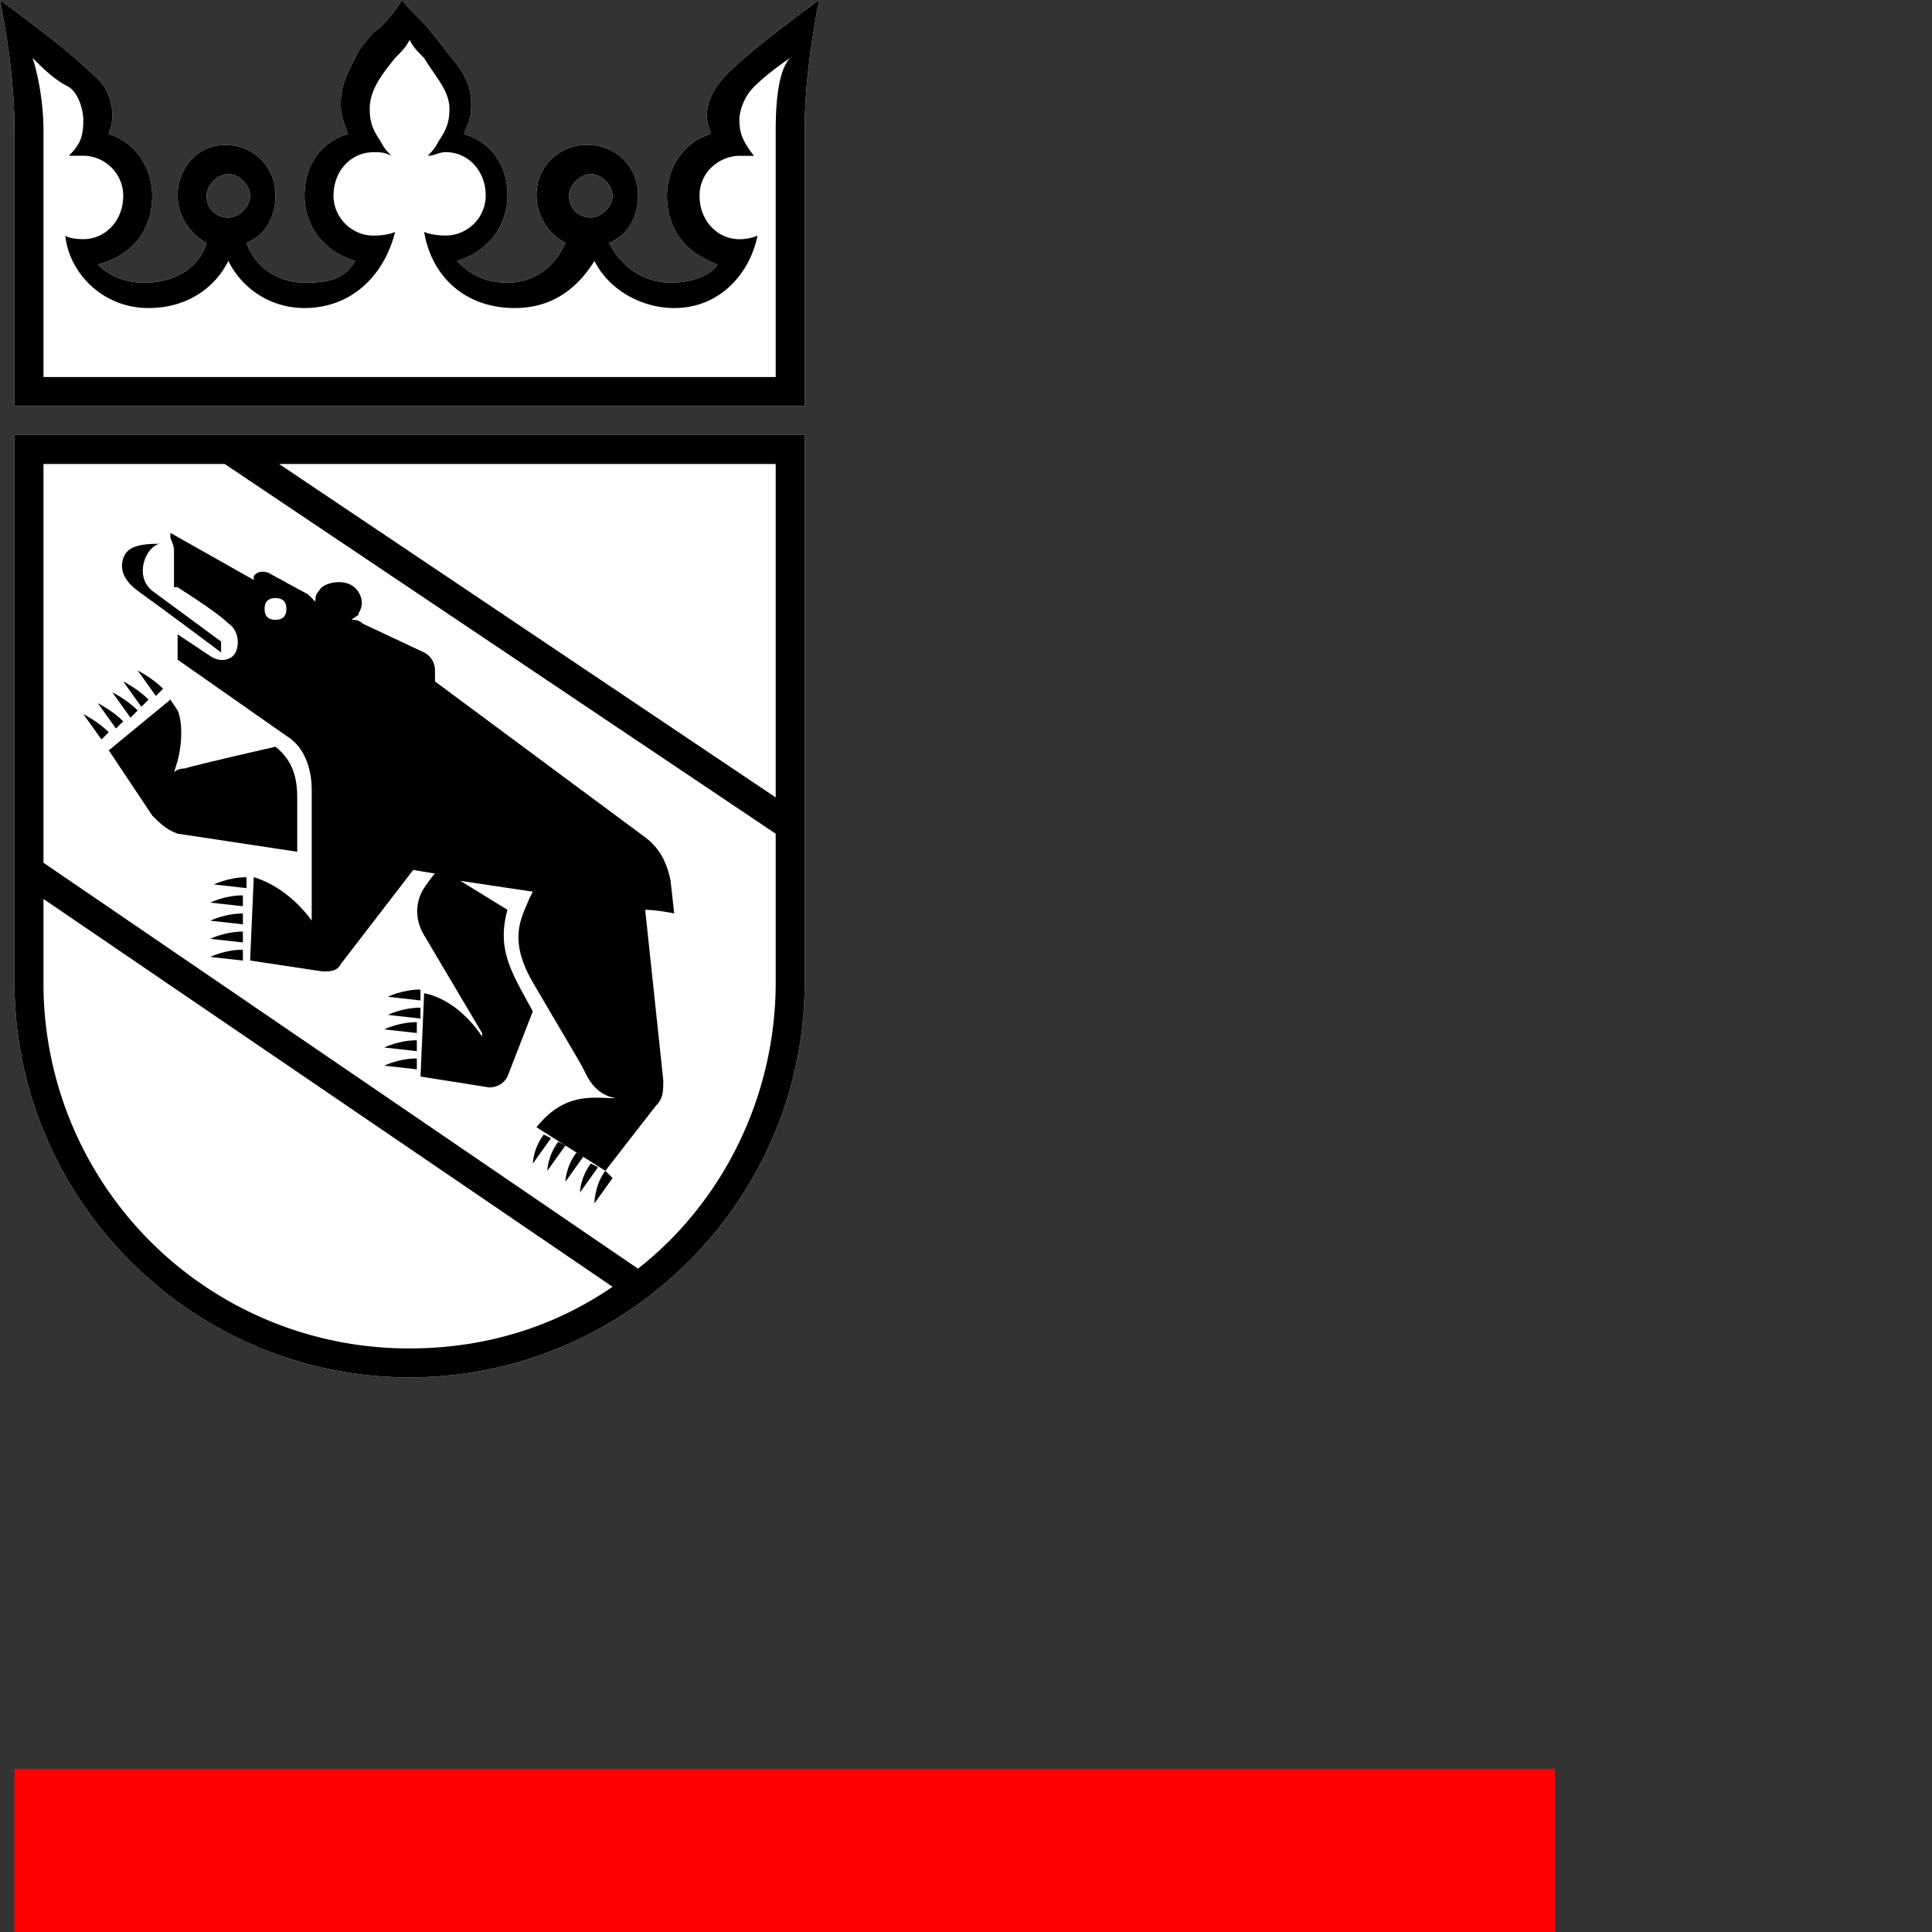
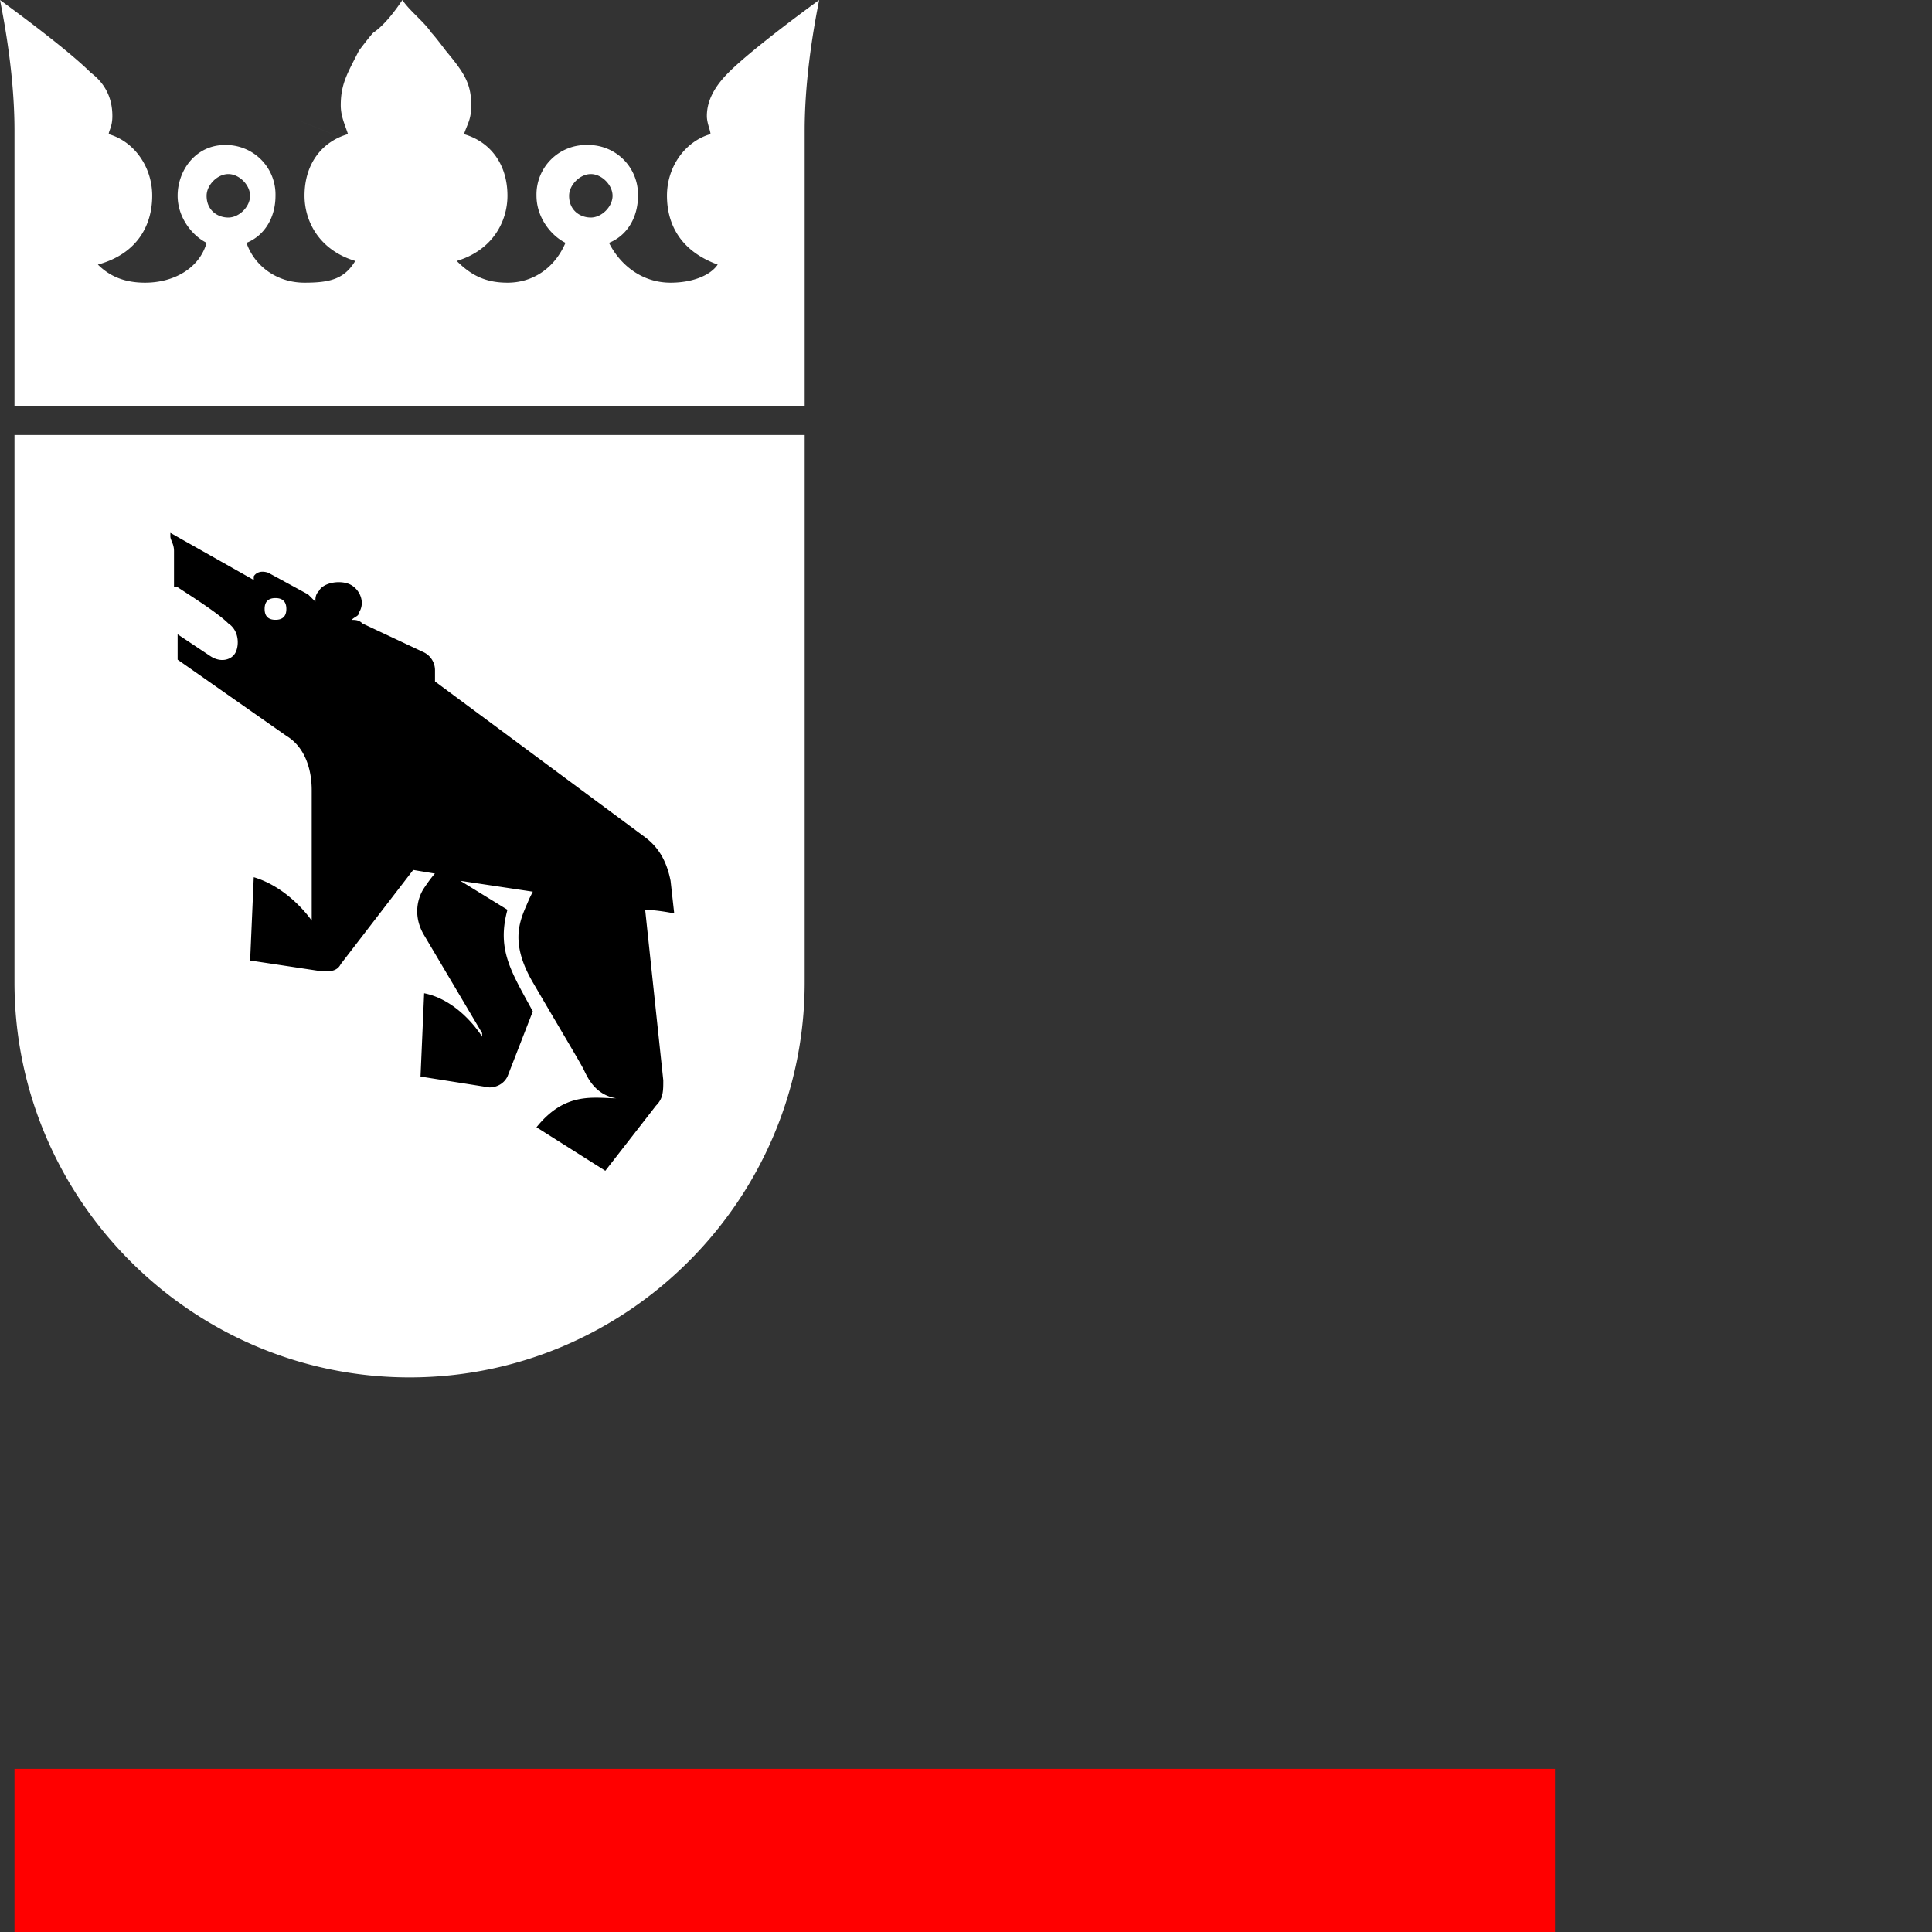
<svg xmlns="http://www.w3.org/2000/svg" xml:space="preserve" width="32" height="32">
  <rect width="100%" height="100%" fill="#333333" stroke="none" />
  <path d="M12.068 1.2c-.18.18-.36.421-.36.721 0 .12.06.24.06.3-.42.12-.721.54-.721 1.021 0 .42.18.9.84 1.14-.12.18-.42.3-.78.3-.48 0-.84-.3-1.02-.66.3-.12.48-.42.48-.78a.82.82 0 0 0-.84-.84.82.82 0 0 0-.841.84c0 .36.24.66.48.78-.18.42-.54.66-.96.66-.361 0-.601-.12-.841-.36.6-.18.84-.66.84-1.08 0-.54-.3-.9-.72-1.02.06-.18.12-.24.12-.48 0-.361-.12-.541-.42-.901 0 0-.18-.24-.24-.3-.12-.18-.36-.36-.48-.541-.12.18-.301.42-.481.54-.06.06-.24.3-.24.3-.18.36-.3.54-.3.901 0 .18.06.3.12.48-.42.12-.72.48-.72 1.021 0 .42.24.9.84 1.08-.18.3-.42.36-.84.36-.481 0-.841-.3-.961-.66.3-.12.48-.42.48-.78a.82.82 0 0 0-.84-.84c-.481 0-.781.42-.781.84 0 .36.24.66.48.78-.12.42-.54.66-1.02.66-.36 0-.6-.12-.781-.3.66-.18.9-.66.9-1.14 0-.48-.3-.9-.72-1.02 0-.06.06-.12.06-.3 0-.301-.12-.541-.36-.721C1.08.78 0 0 0 0c.18.9.24 1.621.24 2.161v4.563h13.088V2.161c0-.54.06-1.26.24-2.161 0 0-1.08.78-1.5 1.2zM9.426 3.243c0-.18.18-.36.36-.36s.36.18.36.36-.18.36-.36.36-.36-.12-.36-.36zm-6.004 0c0-.18.18-.36.36-.36s.36.18.36.36-.18.36-.36.36-.36-.12-.36-.36zm4.623 0c-5.363-2.161-2.682-1.08 0 0zM.24 16.27c0 3.602 2.942 6.544 6.544 6.544 3.602 0 6.544-2.942 6.544-6.544V7.205H.24Z" style="fill:#fff;fill-opacity:1;stroke-width:.6" />
  <path d="M.24 29.298h25.516V32H.24z" style="stroke-width:.6;fill:red" />
  <path d="M2.942 9.726c.18.12.66.42.84.6.18.12.18.36.12.48s-.24.18-.42.06l-.54-.36v.42l1.801 1.262c.3.18.42.54.42.9v2.161s-.36-.54-.96-.72l-.06 1.38 1.2.181c.12 0 .24 0 .3-.12l1.201-1.561.36.06s-.06.06-.18.24-.18.48 0 .78l.961 1.622v.06s-.36-.6-.96-.72l-.06 1.38 1.14.18c.12 0 .24-.06.3-.18l.42-1.08c-.36-.66-.6-1.021-.42-1.682l-.78-.48 1.2.18-.06.12c-.12.3-.36.66.06 1.381.42.72.781 1.321.841 1.441.06.12.18.42.54.48-.36 0-.84-.12-1.32.48l1.14.721.84-1.08c.12-.12.12-.24.12-.42l-.3-2.823s.18 0 .481.06l-.06-.54c-.06-.3-.18-.54-.42-.72l-3.482-2.582v-.18a.33.33 0 0 0-.18-.3l-1.021-.48c-.06-.06-.12-.06-.18-.06.06-.06.12-.06.12-.12.12-.18 0-.42-.18-.481-.18-.06-.42 0-.48.12-.06.06-.06.12-.06.18l-.12-.12-.661-.36c-.18-.06-.24.06-.24.06v.06l-1.381-.78v.06c0 .06.06.12.06.24v.6zm1.62.18c.12 0 .181.06.181.18s-.06.18-.18.18-.18-.06-.18-.18.06-.18.18-.18z" style="stroke-width:.6" />
-   <path d="M2.281 9.786c.42.3 1.381 1.02 1.381 1.02v-.18l-1.14-.84c-.3-.24-.12-.72.12-.78-.36 0-.54.06-.6.24-.06.18 0 .36.24.54zM4.923 13.208c0-.3-.06-.6-.36-.84 0 0-1.321.3-1.501.36-.12 0-.18.06-.18.06.18-.48.12-.9.06-1.02l-.12-.18-1.02.84.72 1.08c.12.12.24.24.42.3l1.981.3zM1.801 12.128c-.18-.18-.42-.3-.42-.3l.3.42zM2.041 11.947c-.18-.18-.42-.3-.42-.3l.3.42zM2.281 11.767c-.18-.18-.42-.3-.42-.3l.3.42zM2.341 11.707l.12-.12c-.18-.18-.42-.3-.42-.3ZM2.702 11.407c-.18-.18-.42-.3-.42-.3l.3.42zM4.083 14.71v-.18c-.3 0-.54.12-.54.12zM4.023 15.01v-.18c-.3 0-.54.12-.54.12zM4.023 15.31v-.18c-.3 0-.54.12-.54.12zM4.023 15.61v-.18c-.3 0-.54.12-.54.12zM4.023 15.91v-.18c-.3 0-.54.12-.54.12zM6.964 16.57v-.18c-.3 0-.54.12-.54.12zM6.964 16.87v-.18c-.3 0-.54.12-.54.12zM6.904 17.11v-.18c-.3 0-.54.12-.54.12zM6.904 17.41v-.18c-.3 0-.54.12-.54.12zM6.904 17.711v-.18c-.3 0-.54.12-.54.12zM9.006 18.792c-.18.24-.18.48-.18.48l.3-.42zM9.246 18.912c-.18.24-.18.48-.18.48l.3-.42zM9.546 19.092c-.18.24-.18.48-.18.48l.3-.42ZM9.786 19.272c-.18.24-.18.48-.18.48l.3-.42zM9.846 19.932l.3-.42-.12-.12c-.18.24-.18.54-.18.54z" style="stroke-width:.6" />
-   <path d="M.24 16.27c0 3.602 2.942 6.544 6.544 6.544 3.602 0 6.544-2.942 6.544-6.544V7.205H.24Zm.48 0v-1.38l9.426 6.423c-.96.66-2.101 1.021-3.362 1.021A6.047 6.047 0 0 1 .72 16.27zm12.128-3.062L4.623 7.685h8.225ZM3.722 7.685l9.126 6.124v2.461c0 1.921-.9 3.662-2.281 4.743L.72 14.29V7.685Z" style="stroke-width:.6;fill:#000;fill-opacity:1" />
-   <path d="M12.068 1.2c-.18.18-.36.421-.36.721 0 .12.06.24.06.3-.42.12-.721.54-.721 1.021 0 .42.18.9.84 1.14-.12.18-.42.3-.78.3-.48 0-.84-.3-1.02-.66.3-.12.48-.42.48-.78a.82.82 0 0 0-.84-.84.82.82 0 0 0-.841.84c0 .36.24.66.48.78-.18.42-.54.66-.96.66-.361 0-.601-.12-.841-.36.6-.18.84-.66.84-1.08 0-.54-.3-.9-.72-1.02.06-.18.12-.24.12-.48 0-.361-.12-.541-.42-.901 0 0-.18-.24-.24-.3-.12-.18-.36-.36-.48-.541-.12.18-.301.42-.481.54-.06.06-.24.3-.24.3-.18.36-.3.54-.3.901 0 .18.06.3.12.48-.42.12-.72.48-.72 1.021 0 .42.24.9.84 1.08-.18.3-.42.36-.84.36-.481 0-.841-.3-.961-.66.3-.12.48-.42.48-.78a.82.82 0 0 0-.84-.84c-.481 0-.781.42-.781.84 0 .36.24.66.48.78-.12.42-.54.66-1.02.66-.36 0-.6-.12-.781-.3.66-.18.9-.66.9-1.14 0-.48-.3-.9-.72-1.02 0-.06.06-.12.06-.3 0-.301-.12-.541-.36-.721C1.08.78 0 0 0 0c.18.9.24 1.621.24 2.161v4.563h13.088V2.161c0-.54.06-1.26.24-2.161 0 0-1.08.78-1.5 1.2zM9.426 3.243c0-.18.18-.36.36-.36s.36.18.36.36-.18.36-.36.36-.36-.12-.36-.36zm-6.004 0c0-.18.18-.36.36-.36s.36.18.36.36-.18.36-.36.36-.36-.12-.36-.36zm9.426-1.08v4.082H.72V2.16c0-.54-.12-1.02-.18-1.2.18.18.36.36.6.48.18.12.24.42.24.54 0 .3-.06.42-.24.6h.24c.361 0 .661.3.661.661 0 .42-.3.72-.66.72-.24 0-.3-.06-.3-.06.06.6.6 1.201 1.38 1.201.6 0 1.081-.3 1.321-.78.24.48.72.78 1.261.78.78 0 1.321-.54 1.501-1.26 0 0-.12.06-.36.06-.36 0-.66-.3-.66-.661 0-.42.3-.72.66-.72.12 0 .18 0 .3.06-.06-.06-.12-.12-.18-.24-.12-.18-.18-.3-.18-.54 0-.301.18-.541.42-.841.12-.12.18-.18.24-.3.06.12.12.18.24.3.18.3.42.54.42.84 0 .24-.06.36-.18.54-.06.12-.12.18-.18.24.12 0 .18-.06.3-.06.36 0 .661.3.661.721 0 .36-.3.66-.66.66-.24 0-.36-.06-.36-.06.12.72.66 1.261 1.5 1.261.6 0 1.021-.3 1.321-.78.24.48.78.78 1.321.78.78 0 1.26-.6 1.38-1.2 0 0-.12.06-.3.06-.36 0-.66-.3-.66-.721 0-.42.36-.66.66-.66h.24c-.18-.24-.24-.36-.24-.6 0-.12.06-.361.24-.541.18-.18.421-.36.601-.48-.18.18-.24.66-.24 1.2Z" style="stroke-width:.6" />
</svg>